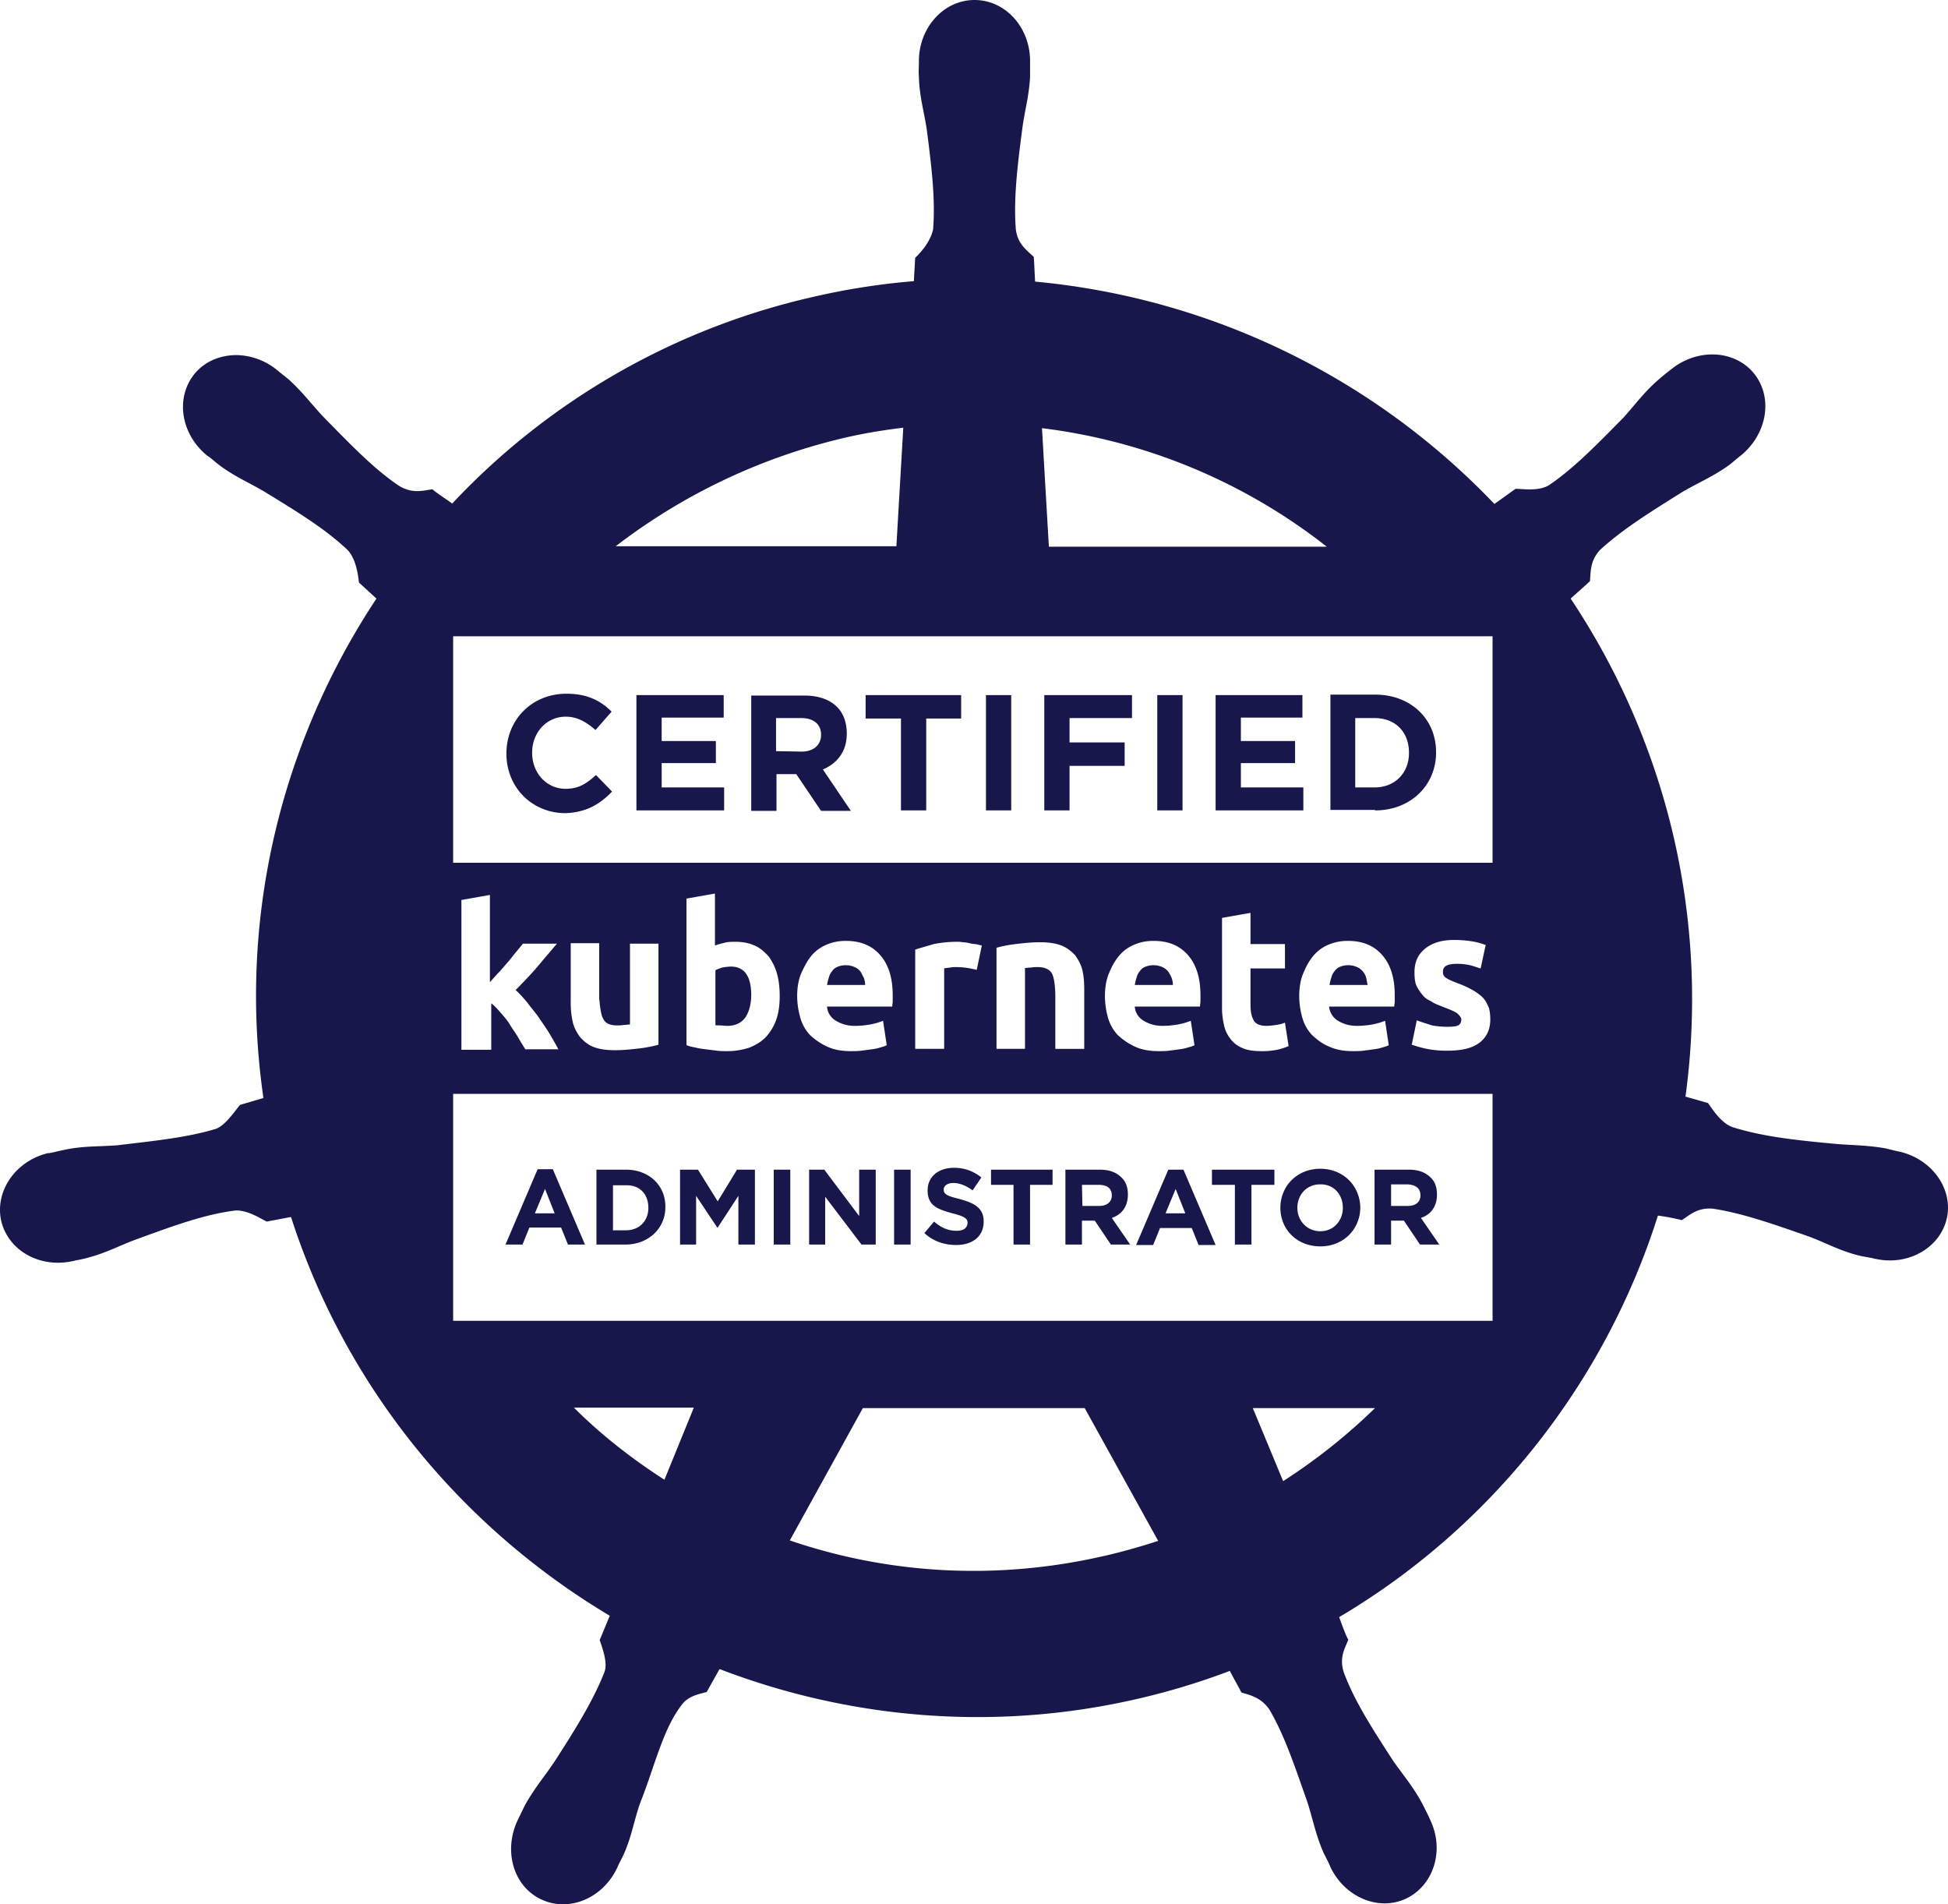
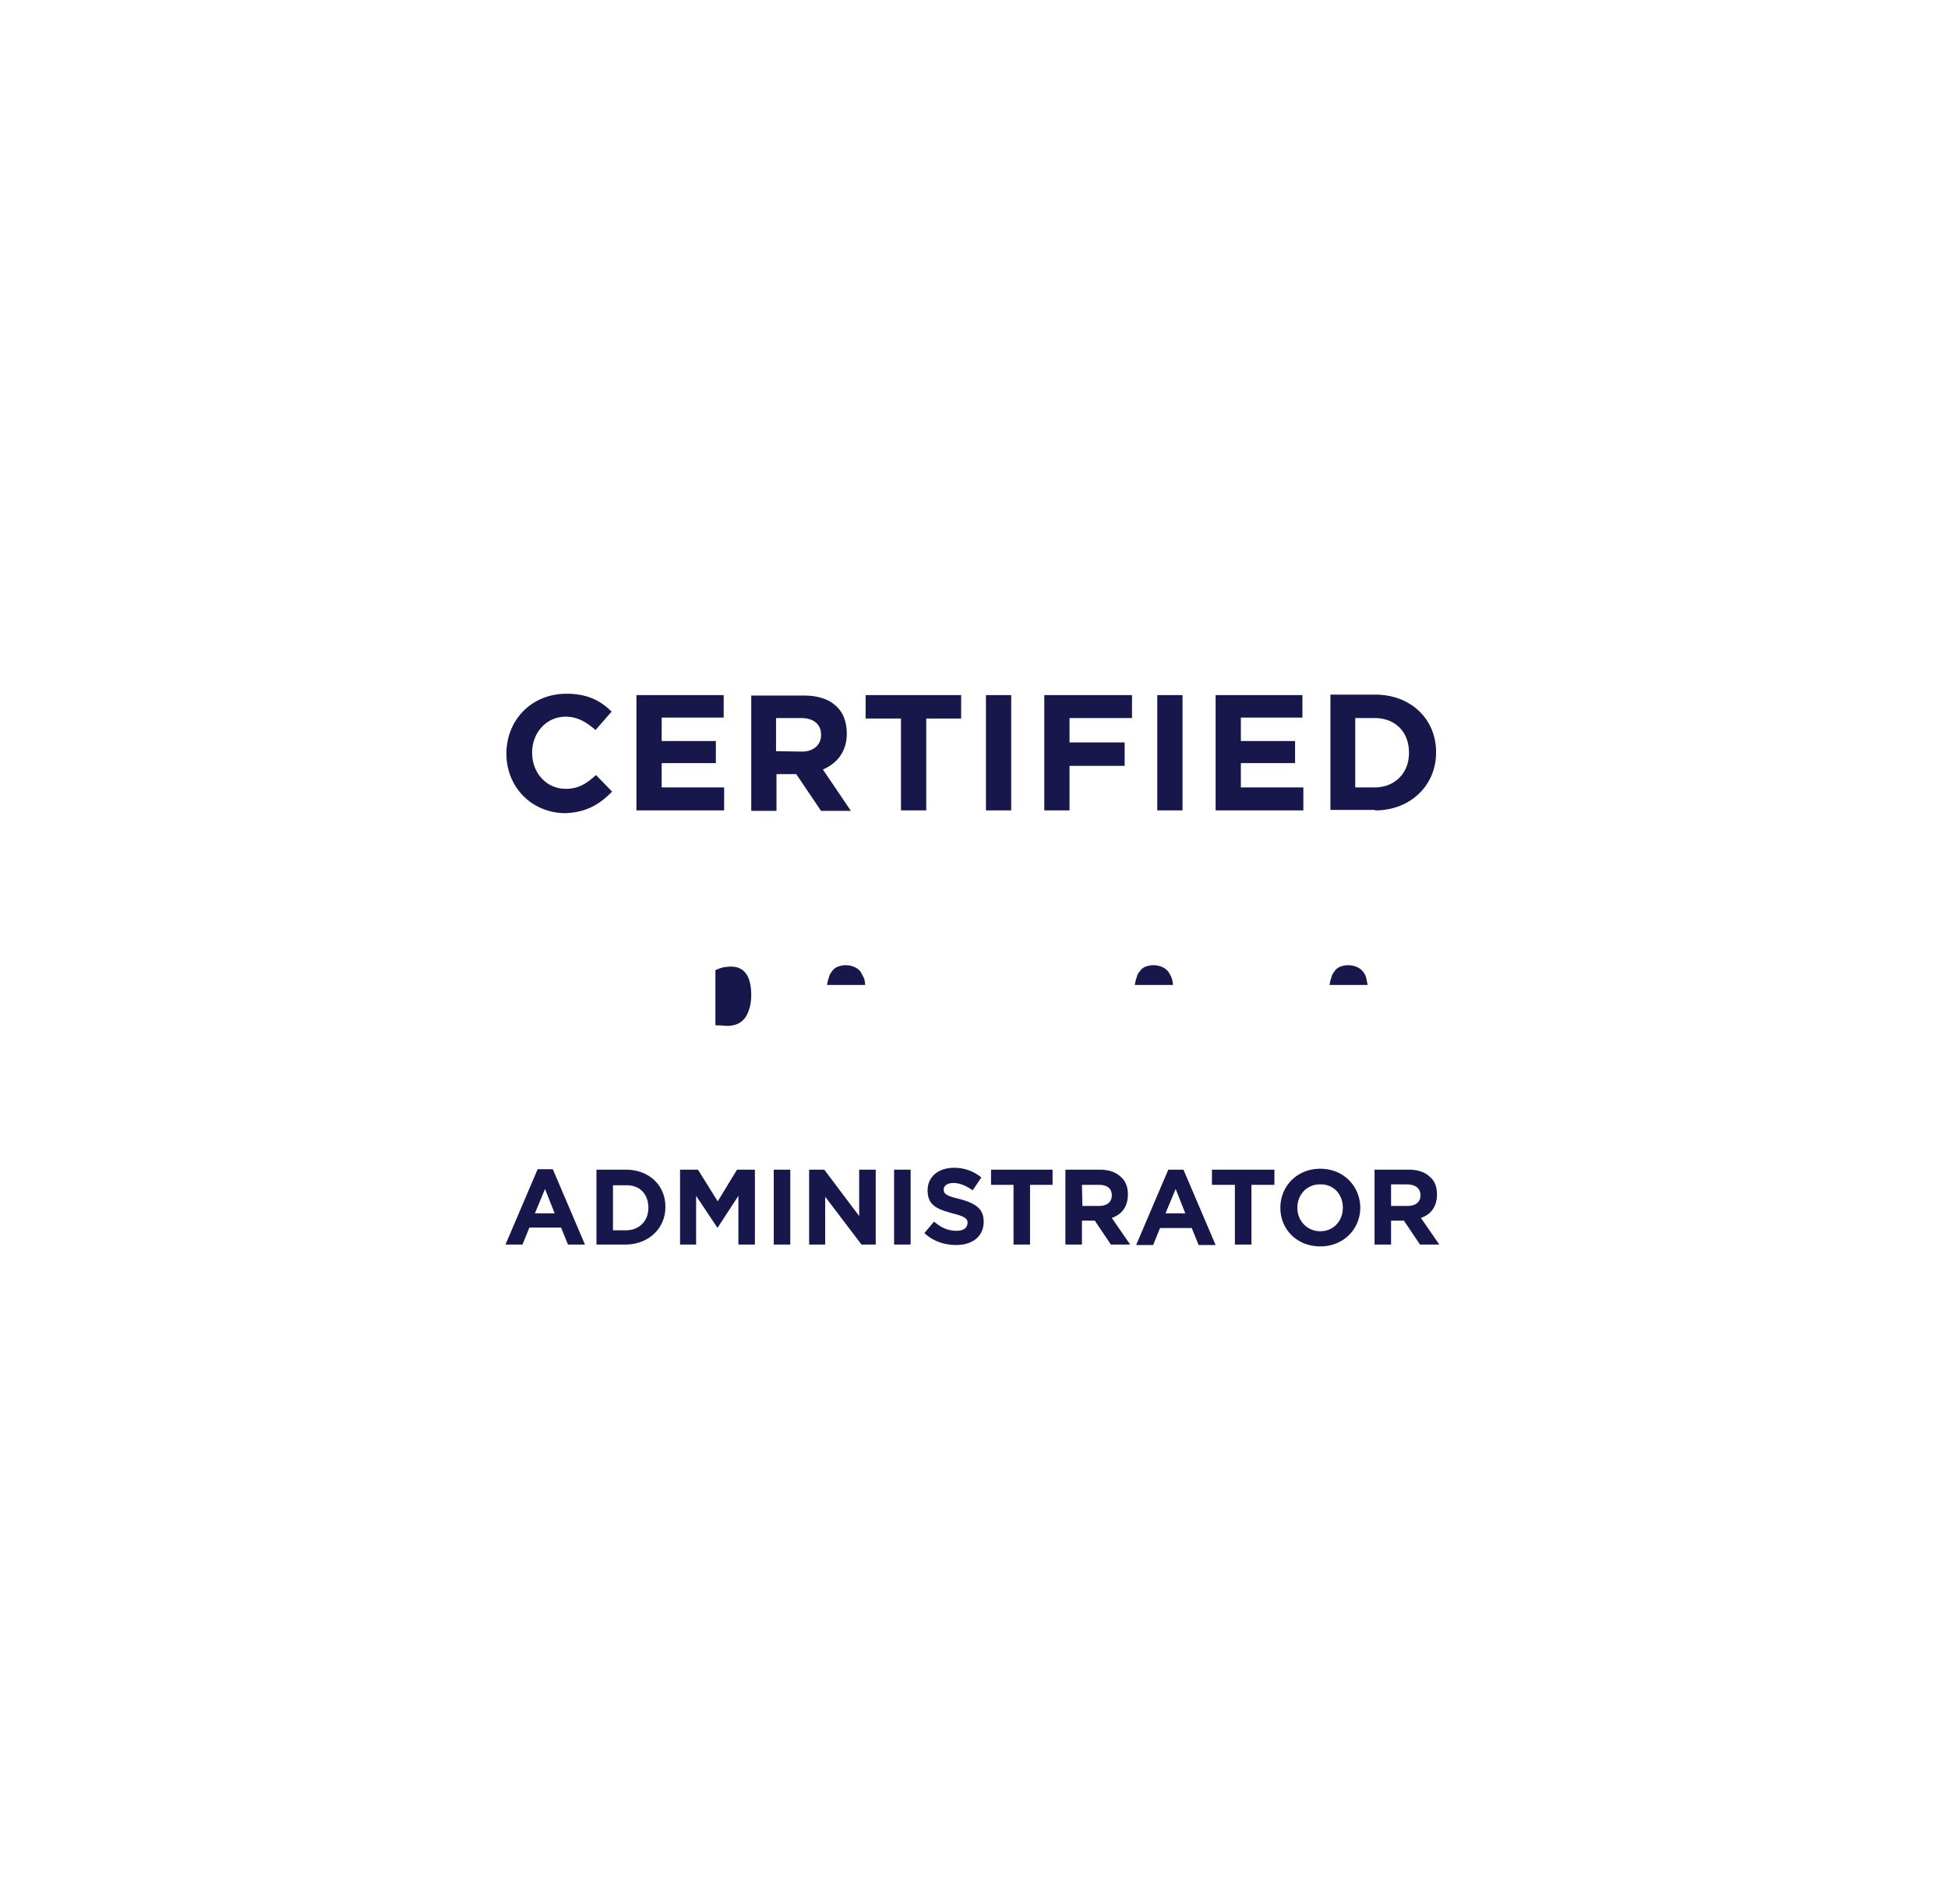
<svg xmlns="http://www.w3.org/2000/svg" width="94.648" height="92.504" viewBox="315 399.358 94.648 92.504">
  <g data-name="kubernetes-cka-white">
-     <path d="M407.315 455.306c-.245-.045-.558-.134-.78-.178-.938-.157-1.697-.134-2.567-.224-1.897-.178-3.415-.357-4.82-.803-.559-.223-.96-.893-1.161-1.16l-1.094-.313a35.09 35.09 0 0 0-.558-12.542 35.204 35.204 0 0 0-5.021-11.65c.29-.267.803-.714.937-.847.045-.47 0-.982.491-1.518 1.071-.982 2.388-1.808 3.995-2.812.759-.446 1.473-.736 2.254-1.294.156-.112.402-.335.58-.469 1.295-1.049 1.585-2.812.67-3.972-.915-1.16-2.723-1.272-4.017-.246-.179.134-.424.335-.58.469-.737.625-1.161 1.227-1.764 1.897-1.316 1.339-2.432 2.477-3.615 3.28-.513.313-1.272.179-1.629.179l-1.027.736a35.346 35.346 0 0 0-22.316-10.801c-.023-.357-.045-1.027-.067-1.205-.357-.335-.781-.625-.87-1.34-.112-1.45.066-2.99.312-4.864.111-.87.334-1.607.38-2.544v-.76c0-1.65-1.206-2.967-2.701-2.967s-2.7 1.339-2.7 2.968v.067c0 .223-.023.49 0 .692.022.937.245 1.673.379 2.544.245 1.874.424 3.414.312 4.865-.111.535-.513 1.049-.87 1.384l-.067 1.138a33.84 33.84 0 0 0-4.865.758 34.486 34.486 0 0 0-17.563 10.043c-.313-.223-.826-.558-.96-.692-.469.067-.96.223-1.607-.156-1.205-.803-2.299-1.942-3.615-3.28-.625-.648-1.05-1.25-1.763-1.898-.156-.133-.424-.334-.58-.468a3.212 3.212 0 0 0-1.875-.714c-.826-.023-1.63.29-2.143.937-.915 1.16-.647 2.924.67 3.972.022 0 .022.023.045.023.178.134.401.334.558.446.758.558 1.472.848 2.209 1.294 1.607.982 2.946 1.808 3.995 2.812.401.447.49 1.205.535 1.563l.848.78c-4.597 6.941-6.762 15.51-5.49 24.259l-1.138.335c-.312.38-.714.982-1.16 1.16-1.384.424-2.946.58-4.82.804-.871.067-1.652.022-2.567.223-.223.044-.491.111-.714.156h-.067c-1.585.38-2.589 1.852-2.277 3.28.335 1.451 1.875 2.322 3.482 1.964h.044c.023 0 .023-.022.045-.022.223-.044.491-.09.692-.156.915-.246 1.584-.625 2.41-.915 1.763-.647 3.258-1.183 4.687-1.361.58-.045 1.227.379 1.54.535l1.182-.223c2.7 8.369 8.347 15.109 15.488 19.371l-.49 1.183c.155.446.379 1.071.245 1.517-.514 1.34-1.406 2.79-2.433 4.374-.49.737-.982 1.295-1.45 2.143-.112.223-.246.513-.357.736-.692 1.496-.179 3.192 1.138 3.817 1.339.647 2.99-.023 3.704-1.518.09-.223.246-.491.335-.692.38-.87.491-1.629.781-2.455.714-1.785 1.116-3.66 2.076-4.842.267-.335.714-.447 1.16-.558l.625-1.116c6.226 2.388 13.234 3.057 20.197 1.473a34.266 34.266 0 0 0 4.597-1.384c.156.312.49.893.558 1.049.446.134.96.245 1.361.826.737 1.25 1.228 2.745 1.852 4.508.268.848.402 1.584.782 2.455.089.178.245.468.334.691.714 1.496 2.388 2.165 3.705 1.518 1.317-.647 1.852-2.343 1.138-3.816-.09-.223-.245-.514-.357-.737-.446-.848-.937-1.406-1.45-2.142-1.027-1.585-1.875-2.901-2.389-4.285-.223-.714.045-1.138.224-1.584-.09-.112-.335-.782-.447-1.094 7.432-4.396 12.922-11.404 15.488-19.505.357.045.937.156 1.16.223.402-.268.782-.625 1.518-.558 1.45.224 2.901.737 4.687 1.362.825.312 1.495.691 2.41.915.178.044.469.089.692.134.022 0 .022.022.044.022h.045c1.585.357 3.147-.513 3.481-1.964.313-1.406-.691-2.857-2.276-3.236Zm-27.851-29.391h-13.502l-.335-5.758a27.906 27.906 0 0 1 13.837 5.758Zm-23.433-5.29c.96-.222 1.92-.379 2.857-.49l-.335 5.757h-13.636a29.107 29.107 0 0 1 11.114-5.266Zm-8.748 50.615c-1.585-1.026-3.058-2.164-4.397-3.503h5.825l-1.428 3.503Zm21.246 3.727c-5.245 1.183-10.445.826-15.154-.78l3.549-6.428h10.779l3.57 6.45c-.892.29-1.83.557-2.744.758Zm8.815-3.66-1.473-3.548h5.936a28.336 28.336 0 0 1-4.463 3.548Zm10.176-7.788h-50.503v-11.025h50.503v11.025Zm-48.227-16.983c.134-.157.29-.335.424-.491.134-.157.268-.335.38-.47.111-.133.245-.29.312-.378h1.652c-.335.401-.67.78-.96 1.138-.312.357-.67.736-1.049 1.116.179.156.38.379.58.624.179.246.402.491.58.76.18.267.358.512.514.78.156.268.29.491.402.714h-1.607c-.09-.156-.223-.357-.335-.558-.111-.2-.268-.401-.402-.624-.133-.224-.29-.402-.446-.58-.156-.18-.312-.358-.469-.47v2.255h-1.45v-7.276l1.384-.245v4.24c.178-.2.312-.357.49-.535Zm5.022 2.32c.111.224.335.313.67.313.089 0 .222 0 .312-.022.111 0 .223-.023.312-.023v-3.927h1.384v4.91a6.038 6.038 0 0 1-.915.178c-.38.044-.781.089-1.183.089-.424 0-.759-.045-1.049-.156-.29-.112-.49-.29-.67-.491-.156-.223-.29-.446-.356-.759a4.383 4.383 0 0 1-.09-.96v-2.834h1.384v2.678c.045.469.09.826.2 1.004Zm5.891-3.704c.157-.045.357-.045.536-.045.357 0 .67.067.915.179.268.111.491.312.692.535.178.246.312.514.402.826.089.313.133.692.133 1.094 0 .401-.044.78-.156 1.115-.111.335-.29.625-.49.849-.224.245-.492.401-.804.535a3.404 3.404 0 0 1-1.094.179c-.156 0-.357 0-.513-.023l-.536-.067c-.178-.022-.357-.044-.513-.089a1.944 1.944 0 0 1-.424-.111v-7.12l1.384-.245v2.522c.134-.045.29-.09.468-.134Zm5.379 3.771c.245.157.558.268.937.268.268 0 .491-.022.759-.067.245-.044.446-.111.625-.178l.178 1.183c-.067.044-.156.067-.312.111a2.013 2.013 0 0 1-.424.09c-.156.022-.313.044-.491.066-.156.023-.357.023-.513.023-.447 0-.826-.067-1.16-.223a3.157 3.157 0 0 1-.827-.558 2.038 2.038 0 0 1-.468-.826 3.967 3.967 0 0 1-.157-1.049c0-.446.067-.848.224-1.183.156-.335.312-.625.513-.848.2-.223.469-.402.759-.513.29-.112.558-.156.87-.156.714 0 1.25.223 1.651.67.402.445.625 1.093.625 1.963v.29c0 .09-.022.179-.022.268h-3.169a.863.863 0 0 0 .402.67Zm3.883 1.384v-4.82c.268-.09.535-.157.893-.268a5.784 5.784 0 0 1 1.138-.112c.067 0 .156 0 .29.023.09 0 .223.022.312.044.09.023.223.045.313.045.089.022.178.044.29.067l-.246 1.183c-.111-.023-.29-.067-.446-.09a3.998 3.998 0 0 0-.536-.044c-.089 0-.178 0-.312.022s-.223.022-.29.045v3.905h-1.406Zm6.628-3.682c-.112-.179-.335-.29-.67-.29-.089 0-.223 0-.312.022-.112 0-.223.022-.312.022v3.928h-1.384v-4.91c.245-.067.536-.134.915-.178.38-.045.781-.09 1.183-.09.424 0 .759.045 1.049.157.29.111.49.29.67.468.155.224.29.447.356.737.067.29.09.58.09.937v2.88h-1.406v-2.701c-.023-.469-.067-.804-.179-.982Zm4.441 2.298c.246.157.558.268.937.268.268 0 .491-.022.76-.067.245-.044.445-.111.624-.178l.179 1.183c-.067.044-.157.067-.313.111a2.014 2.014 0 0 1-.424.09c-.156.022-.312.044-.49.066-.157.023-.358.023-.514.023-.447 0-.826-.067-1.16-.223a3.157 3.157 0 0 1-.826-.558 2.038 2.038 0 0 1-.47-.826 3.967 3.967 0 0 1-.155-1.049c0-.446.067-.848.223-1.183.134-.335.312-.625.513-.848.223-.245.469-.402.759-.513.29-.112.558-.156.87-.156.714 0 1.25.223 1.652.67.401.445.625 1.093.625 1.963v.29c0 .09-.023.179-.023.268h-3.169a.863.863 0 0 0 .402.67Zm6.896-3.726v1.205h-1.674v1.785c0 .312.045.536.156.736.09.179.313.268.625.268.134 0 .313-.022.469-.044.156-.023.312-.067.424-.112l.178 1.138a3.281 3.281 0 0 1-.557.179 3.682 3.682 0 0 1-.76.067c-.379 0-.713-.045-.937-.157a1.346 1.346 0 0 1-.58-.446 1.645 1.645 0 0 1-.312-.692 3.666 3.666 0 0 1-.09-.892v-4.285l1.384-.246v1.518h1.674v-.022Zm2.544 3.726c.246.157.558.268.937.268.268 0 .491-.022.76-.067.245-.044.445-.111.624-.178l.179 1.183c-.067.044-.157.067-.313.111a2.014 2.014 0 0 1-.424.09c-.156.022-.312.044-.49.066-.157.023-.358.023-.514.023-.447 0-.826-.067-1.16-.223-.335-.134-.58-.335-.826-.558a2.038 2.038 0 0 1-.469-.826 3.967 3.967 0 0 1-.156-1.049c0-.446.067-.848.223-1.183.134-.335.312-.625.513-.848.223-.245.469-.402.759-.513.29-.112.558-.156.87-.156.714 0 1.25.223 1.652.67.401.445.625 1.093.625 1.963v.29c0 .09-.023.179-.023.268h-3.169a.928.928 0 0 0 .402.67Zm5.802-.357c-.133-.089-.357-.178-.647-.29-.223-.089-.424-.156-.58-.268-.179-.089-.335-.178-.446-.334a1.914 1.914 0 0 1-.29-.447c-.067-.156-.09-.379-.09-.647 0-.468.156-.848.514-1.138.357-.29.825-.424 1.406-.424.312 0 .58.022.87.067.29.045.49.112.67.178l-.246 1.139c-.156-.045-.335-.112-.513-.157a2.747 2.747 0 0 0-.648-.067c-.446 0-.67.112-.67.38 0 .045 0 .111.023.156s.045.09.112.134c.067.045.134.09.245.134.09.045.223.09.38.156.312.112.558.246.758.357.179.112.358.246.47.38.11.133.178.29.245.446.044.156.067.357.067.558 0 .49-.179.87-.536 1.138-.357.268-.87.38-1.562.38a4.85 4.85 0 0 1-1.094-.112 6.352 6.352 0 0 1-.625-.179l.246-1.183c.245.09.469.157.736.246.268.045.491.067.737.067.268 0 .446-.022.535-.067.09-.045.157-.134.157-.312-.023-.09-.09-.179-.224-.29Zm1.741-7.297h-50.503v-11.002h50.503v11.002Z" fill="#17174b" fill-rule="evenodd" data-name="Tracciato 562" />
-     <path d="M381.383 446.87a.825.825 0 0 0-.156-.312.77.77 0 0 0-.29-.223 1.066 1.066 0 0 0-.804-.023.571.571 0 0 0-.29.224.69.69 0 0 0-.156.312c-.045.112-.067.245-.09.357h1.853c-.022-.09-.045-.223-.067-.335Zm-9.619-.312a.77.77 0 0 0-.29-.223 1.066 1.066 0 0 0-.803-.023.571.571 0 0 0-.29.224.69.69 0 0 0-.156.312c-.045.112-.067.245-.09.357h1.853c0-.112-.023-.245-.067-.357-.045-.112-.09-.179-.157-.29Zm-22.049 2.589c.067.022.157.022.268.022.09 0 .223.022.357.022.38 0 .67-.134.87-.401.18-.268.29-.648.29-1.094 0-.915-.334-1.384-.981-1.384-.134 0-.29.023-.424.045-.134.045-.268.09-.335.134v2.656h-.045Zm7.097-2.59a.77.77 0 0 0-.29-.222 1.066 1.066 0 0 0-.803-.023.571.571 0 0 0-.29.224.69.69 0 0 0-.157.312c-.044.112-.067.245-.089.357h1.852a1.01 1.01 0 0 0-.067-.357c-.067-.112-.089-.179-.156-.29Zm-12.073-8.747-.781-.804c-.447.402-.826.67-1.473.67-.96 0-1.63-.804-1.63-1.741v-.022c0-.96.692-1.741 1.63-1.741.558 0 .982.246 1.45.647l.781-.892c-.513-.514-1.16-.87-2.187-.87-1.718 0-2.923 1.294-2.923 2.9v.023c0 1.607 1.227 2.879 2.879 2.879 1.026-.045 1.674-.447 2.254-1.05Zm2.41-1.384h2.633v-1.071h-2.633v-1.138h3.013v-1.094h-4.24v5.602h4.262v-1.116h-3.035v-1.183Zm8.994-1.428c0-.536-.157-.982-.469-1.295-.38-.379-.915-.558-1.63-.558h-2.543v5.602h1.227v-1.785h.96l1.205 1.785h1.45l-1.36-2.009c.669-.29 1.16-.848 1.16-1.74Zm-3.437.848v-1.607h1.227c.58 0 .96.29.96.803v.023c0 .468-.357.803-.937.803l-1.25-.022Zm4.352-2.723v1.138h1.718v4.464h1.227v-4.464h1.697v-1.138h-4.642Zm5.847 0h1.227v5.602h-1.227v-5.602Zm2.834 0v5.602h1.227v-2.165h2.678v-1.138h-2.678v-1.183h3.035v-1.116h-4.262Zm5.49 0h1.227v5.602h-1.227v-5.602Zm2.834 5.602h4.263v-1.116h-3.035v-1.183h2.633v-1.071h-2.633v-1.138h2.99v-1.094h-4.218v5.602Zm7.744 0c1.74 0 2.968-1.228 2.968-2.812v-.023c0-1.584-1.205-2.79-2.968-2.79h-2.165v5.602h2.165v.023Zm-.96-4.486h.938c1.026 0 1.673.692 1.673 1.674v.022c0 .982-.691 1.674-1.673 1.674h-.938v-3.37Zm-40.46 25.575.335-.826h1.54l.334.826h.826l-1.562-3.66h-.737l-1.562 3.66h.826Zm1.094-2.7.468 1.183h-.96l.492-1.183Zm3.927-.938h-1.428v3.638h1.406c1.138 0 1.942-.803 1.942-1.808.022-1.049-.782-1.83-1.92-1.83Zm1.094 1.853c0 .647-.447 1.093-1.094 1.093h-.625v-2.187h.625c.67-.022 1.094.424 1.094 1.094Zm4.374 1.785h.803v-3.638h-.87l-.937 1.54-.96-1.54h-.87v3.638h.78v-2.366l1.027 1.54h.023l1.004-1.54v2.366Zm1.718-3.638h.804v3.638h-.804v-3.638Zm2.5 1.317 1.763 2.321h.692v-3.638h-.804v2.254l-1.696-2.254h-.736v3.638h.78v-2.32Zm3.347-1.317h.804v3.638h-.804v-3.638Zm3.035 2.969c-.424 0-.758-.157-1.093-.447l-.469.558c.424.402.982.58 1.54.58.781 0 1.34-.401 1.34-1.138 0-.647-.425-.892-1.161-1.093-.648-.157-.781-.246-.781-.469 0-.156.156-.312.468-.312.313 0 .625.134.937.357l.424-.625a2.041 2.041 0 0 0-1.339-.469c-.736 0-1.272.424-1.272 1.094 0 .736.47.915 1.206 1.116.624.156.736.267.736.468-.022.268-.223.38-.536.38Zm2.768.669h.803v-2.901h1.094v-.737h-2.99v.737h1.093v2.901Zm3.325-1.16h.625l.78 1.16h.938l-.893-1.294c.47-.157.782-.536.782-1.138 0-.358-.112-.648-.313-.826-.245-.246-.58-.38-1.071-.38h-1.652v3.638h.804v-1.16Zm0-1.741h.803c.402 0 .647.156.647.513 0 .313-.223.513-.624.513h-.804l-.022-1.026Zm3.794 2.098h1.54l.334.825h.826l-1.562-3.66h-.737l-1.562 3.66h.826l.335-.825Zm.759-1.897.468 1.182h-.96l.492-1.182Zm1.763-.201H375v2.901h.804v-2.901h1.116v-.737h-3.035v.737Zm5.266-.781c-1.138 0-1.941.848-1.941 1.897s.803 1.874 1.941 1.874 1.942-.848 1.942-1.897c-.022-1.049-.826-1.874-1.942-1.874Zm1.094 1.897c0 .625-.446 1.138-1.094 1.138-.647 0-1.116-.513-1.116-1.138 0-.625.447-1.138 1.094-1.138.67-.023 1.116.49 1.116 1.138Zm1.54-1.853v3.638h.803v-1.16h.625l.781 1.16h.937l-.892-1.294c.468-.157.78-.536.78-1.138 0-.358-.11-.648-.312-.826-.245-.246-.58-.38-1.07-.38h-1.652Zm2.231 1.25c0 .313-.223.513-.624.513h-.804v-1.048h.804c.379.022.624.178.624.535Z" fill="#17174b" fill-rule="evenodd" data-name="Tracciato 563" />
+     <path d="M381.383 446.87a.825.825 0 0 0-.156-.312.77.77 0 0 0-.29-.223 1.066 1.066 0 0 0-.804-.023.571.571 0 0 0-.29.224.69.69 0 0 0-.156.312c-.045.112-.067.245-.09.357h1.853c-.022-.09-.045-.223-.067-.335Zm-9.619-.312a.77.77 0 0 0-.29-.223 1.066 1.066 0 0 0-.803-.023.571.571 0 0 0-.29.224.69.69 0 0 0-.156.312c-.045.112-.067.245-.09.357h1.853c0-.112-.023-.245-.067-.357-.045-.112-.09-.179-.157-.29Zm-22.049 2.589c.067.022.157.022.268.022.09 0 .223.022.357.022.38 0 .67-.134.87-.401.18-.268.29-.648.29-1.094 0-.915-.334-1.384-.981-1.384-.134 0-.29.023-.424.045-.134.045-.268.09-.335.134v2.656h-.045Zm7.097-2.59a.77.77 0 0 0-.29-.222 1.066 1.066 0 0 0-.803-.023.571.571 0 0 0-.29.224.69.69 0 0 0-.157.312c-.044.112-.067.245-.089.357h1.852a1.01 1.01 0 0 0-.067-.357c-.067-.112-.089-.179-.156-.29Zm-12.073-8.747-.781-.804c-.447.402-.826.67-1.473.67-.96 0-1.63-.804-1.63-1.741v-.022c0-.96.692-1.741 1.63-1.741.558 0 .982.246 1.45.647l.781-.892c-.513-.514-1.16-.87-2.187-.87-1.718 0-2.923 1.294-2.923 2.9v.023c0 1.607 1.227 2.879 2.879 2.879 1.026-.045 1.674-.447 2.254-1.05Zm2.41-1.384h2.633v-1.071h-2.633v-1.138h3.013v-1.094h-4.24v5.602h4.262v-1.116h-3.035v-1.183Zm8.994-1.428c0-.536-.157-.982-.469-1.295-.38-.379-.915-.558-1.63-.558h-2.543v5.602h1.227v-1.785h.96l1.205 1.785h1.45l-1.36-2.009c.669-.29 1.16-.848 1.16-1.74Zm-3.437.848v-1.607h1.227c.58 0 .96.29.96.803v.023c0 .468-.357.803-.937.803l-1.25-.022Zm4.352-2.723v1.138h1.718v4.464h1.227v-4.464h1.697v-1.138h-4.642Zm5.847 0h1.227v5.602h-1.227v-5.602Zm2.834 0v5.602h1.227v-2.165h2.678v-1.138h-2.678v-1.183h3.035v-1.116h-4.262Zm5.49 0h1.227v5.602h-1.227v-5.602Zm2.834 5.602h4.263v-1.116h-3.035v-1.183h2.633v-1.071h-2.633v-1.138h2.99v-1.094h-4.218v5.602Zm7.744 0c1.74 0 2.968-1.228 2.968-2.812v-.023c0-1.584-1.205-2.79-2.968-2.79h-2.165v5.602h2.165v.023Zm-.96-4.486h.938c1.026 0 1.673.692 1.673 1.674v.022c0 .982-.691 1.674-1.673 1.674h-.938v-3.37Zm-40.46 25.575.335-.826h1.54l.334.826h.826l-1.562-3.66h-.737l-1.562 3.66h.826Zm1.094-2.7.468 1.183h-.96l.492-1.183Zm3.927-.938h-1.428v3.638h1.406c1.138 0 1.942-.803 1.942-1.808.022-1.049-.782-1.83-1.92-1.83Zm1.094 1.853c0 .647-.447 1.093-1.094 1.093h-.625v-2.187h.625c.67-.022 1.094.424 1.094 1.094Zm4.374 1.785h.803v-3.638h-.87l-.937 1.54-.96-1.54h-.87v3.638h.78v-2.366l1.027 1.54h.023l1.004-1.54v2.366Zm1.718-3.638h.804v3.638h-.804v-3.638Zm2.5 1.317 1.763 2.321h.692v-3.638h-.804v2.254l-1.696-2.254h-.736v3.638h.78v-2.32Zm3.347-1.317h.804v3.638h-.804v-3.638Zm3.035 2.969c-.424 0-.758-.157-1.093-.447l-.469.558c.424.402.982.58 1.54.58.781 0 1.34-.401 1.34-1.138 0-.647-.425-.892-1.161-1.093-.648-.157-.781-.246-.781-.469 0-.156.156-.312.468-.312.313 0 .625.134.937.357l.424-.625a2.041 2.041 0 0 0-1.339-.469c-.736 0-1.272.424-1.272 1.094 0 .736.47.915 1.206 1.116.624.156.736.267.736.468-.022.268-.223.38-.536.38Zm2.768.669h.803v-2.901h1.094v-.737h-2.99v.737h1.093v2.901Zm3.325-1.16h.625l.78 1.16h.938l-.893-1.294c.47-.157.782-.536.782-1.138 0-.358-.112-.648-.313-.826-.245-.246-.58-.38-1.071-.38h-1.652v3.638h.804v-1.16Zm0-1.741h.803c.402 0 .647.156.647.513 0 .313-.223.513-.624.513h-.804l-.022-1.026Zm3.794 2.098h1.54l.334.825h.826l-1.562-3.66h-.737l-1.562 3.66h.826l.335-.825Zm.759-1.897.468 1.182h-.96l.492-1.182Zm1.763-.201H375v2.901h.804v-2.901h1.116v-.737h-3.035v.737Zm5.266-.781c-1.138 0-1.941.848-1.941 1.897s.803 1.874 1.941 1.874 1.942-.848 1.942-1.897c-.022-1.049-.826-1.874-1.942-1.874m1.094 1.897c0 .625-.446 1.138-1.094 1.138-.647 0-1.116-.513-1.116-1.138 0-.625.447-1.138 1.094-1.138.67-.023 1.116.49 1.116 1.138Zm1.54-1.853v3.638h.803v-1.16h.625l.781 1.16h.937l-.892-1.294c.468-.157.78-.536.78-1.138 0-.358-.11-.648-.312-.826-.245-.246-.58-.38-1.07-.38h-1.652Zm2.231 1.25c0 .313-.223.513-.624.513h-.804v-1.048h.804c.379.022.624.178.624.535Z" fill="#17174b" fill-rule="evenodd" data-name="Tracciato 563" />
  </g>
</svg>